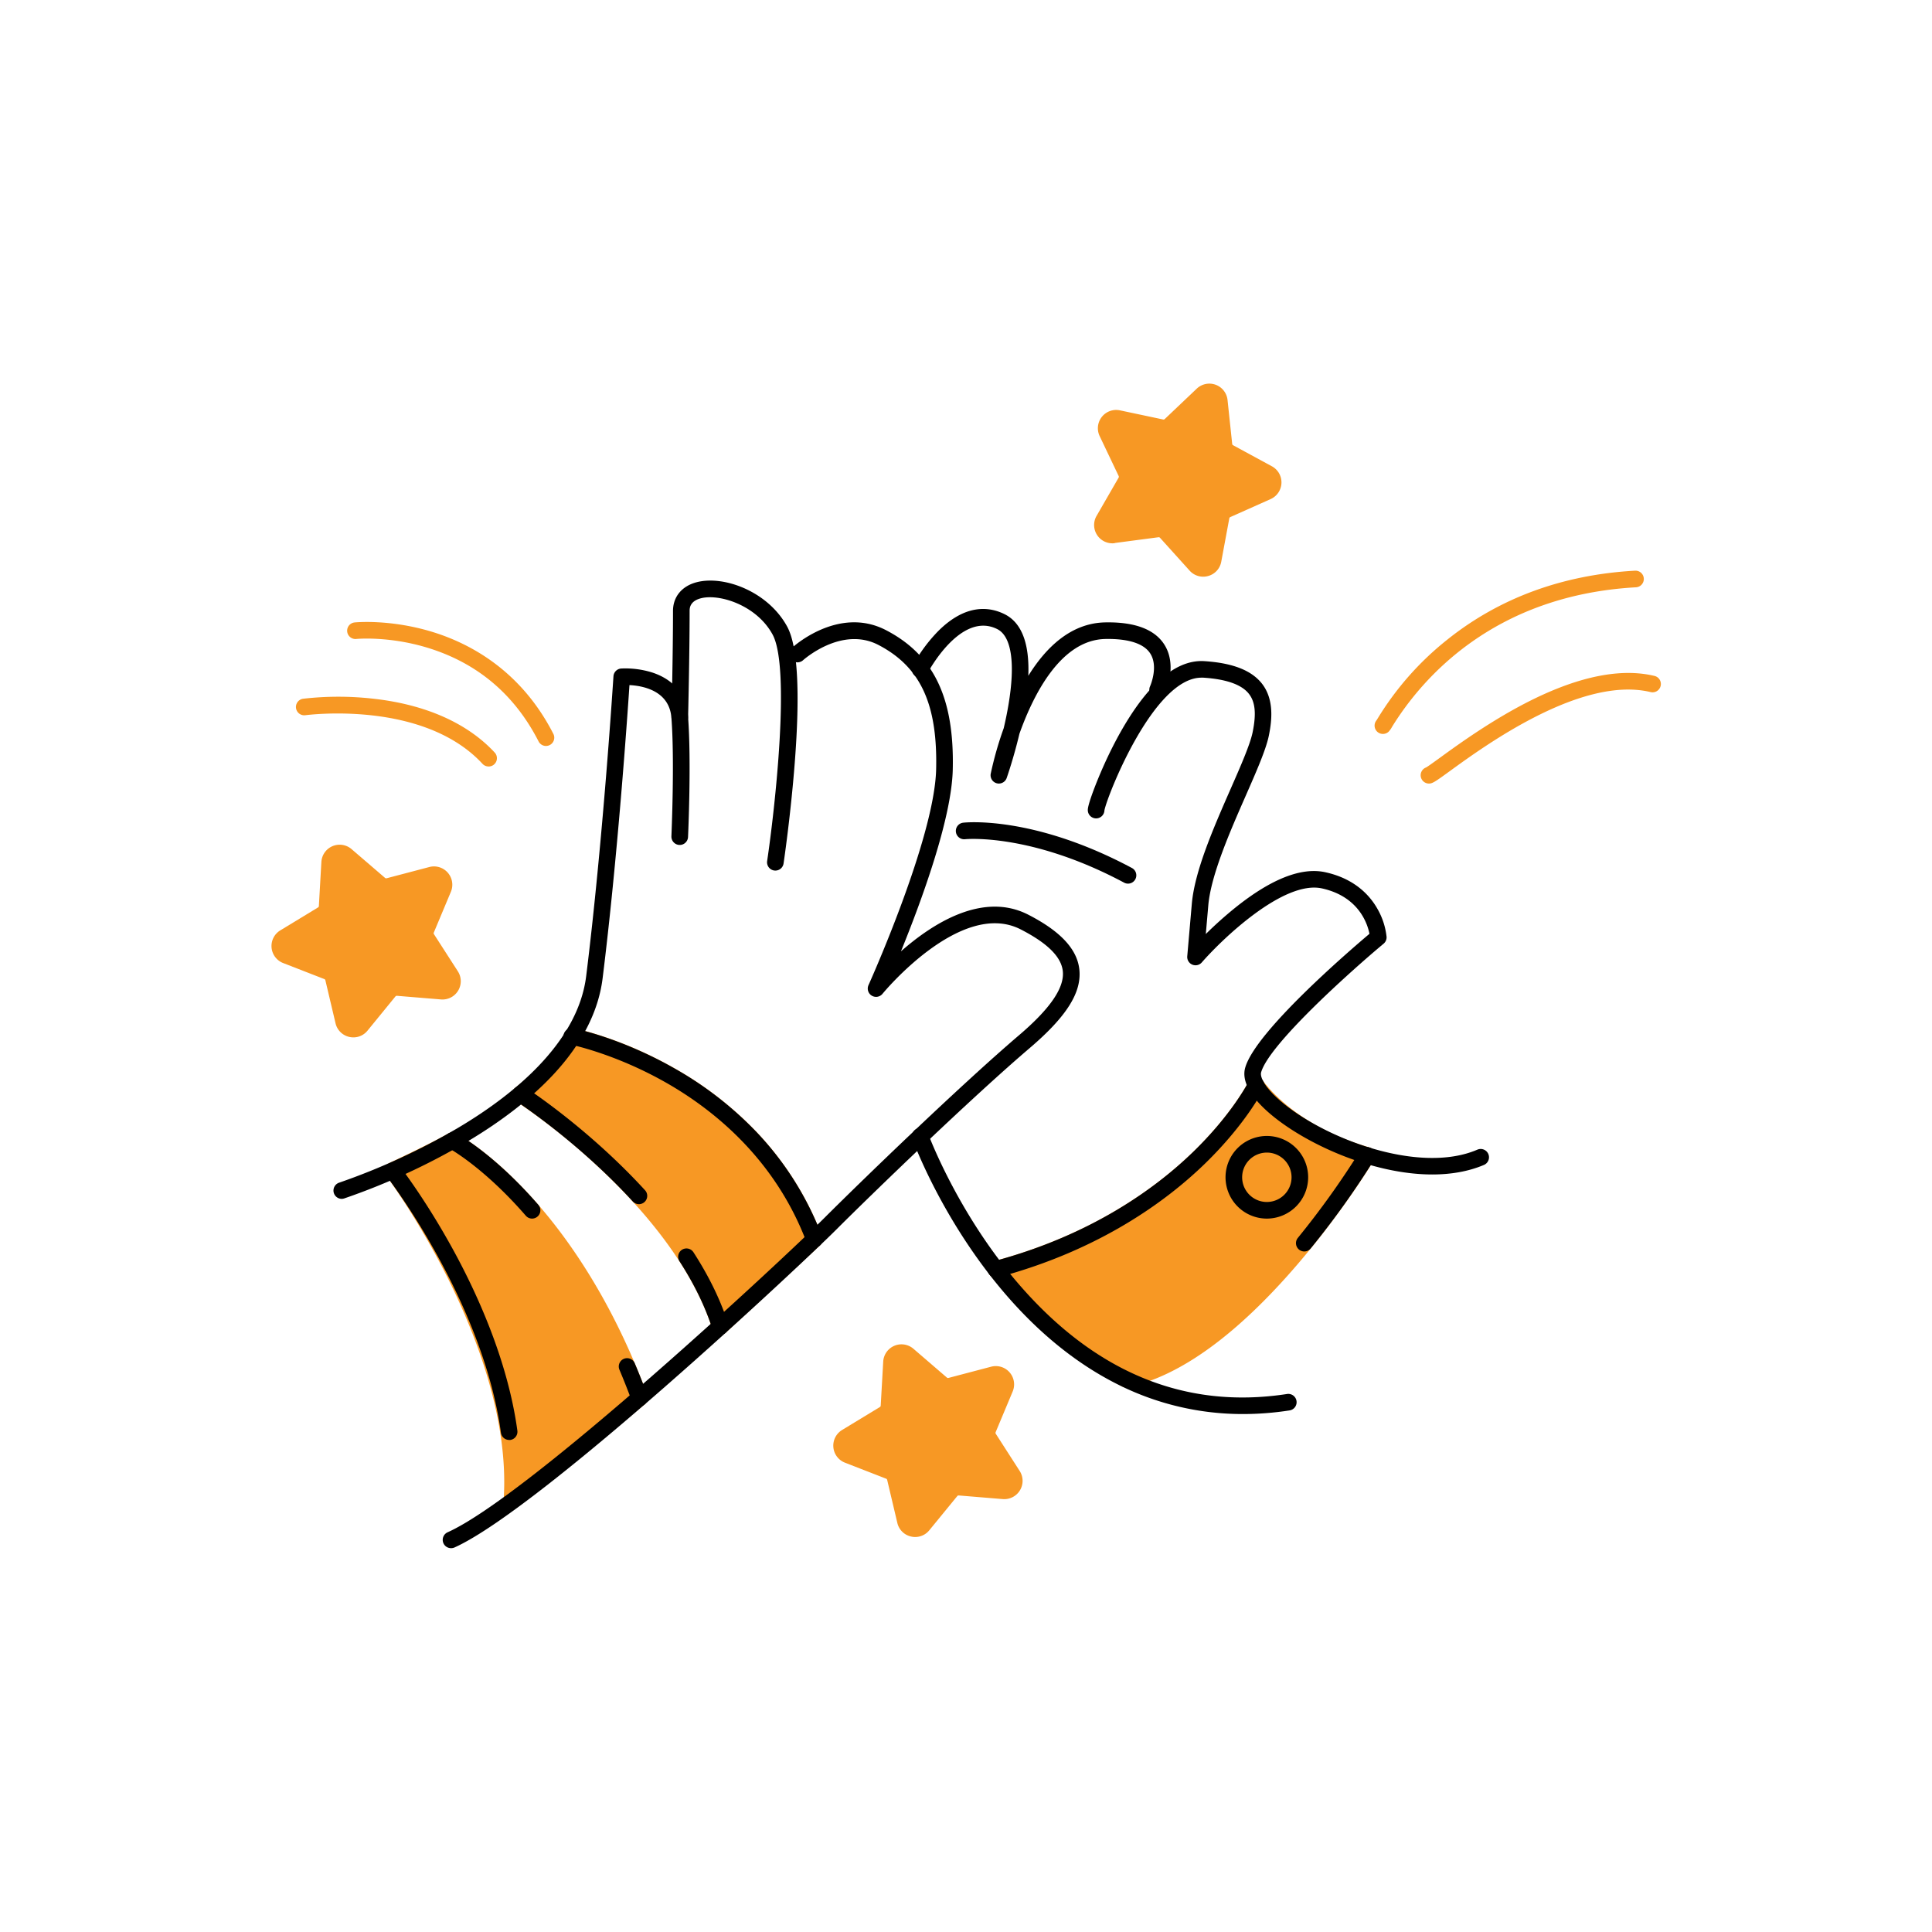
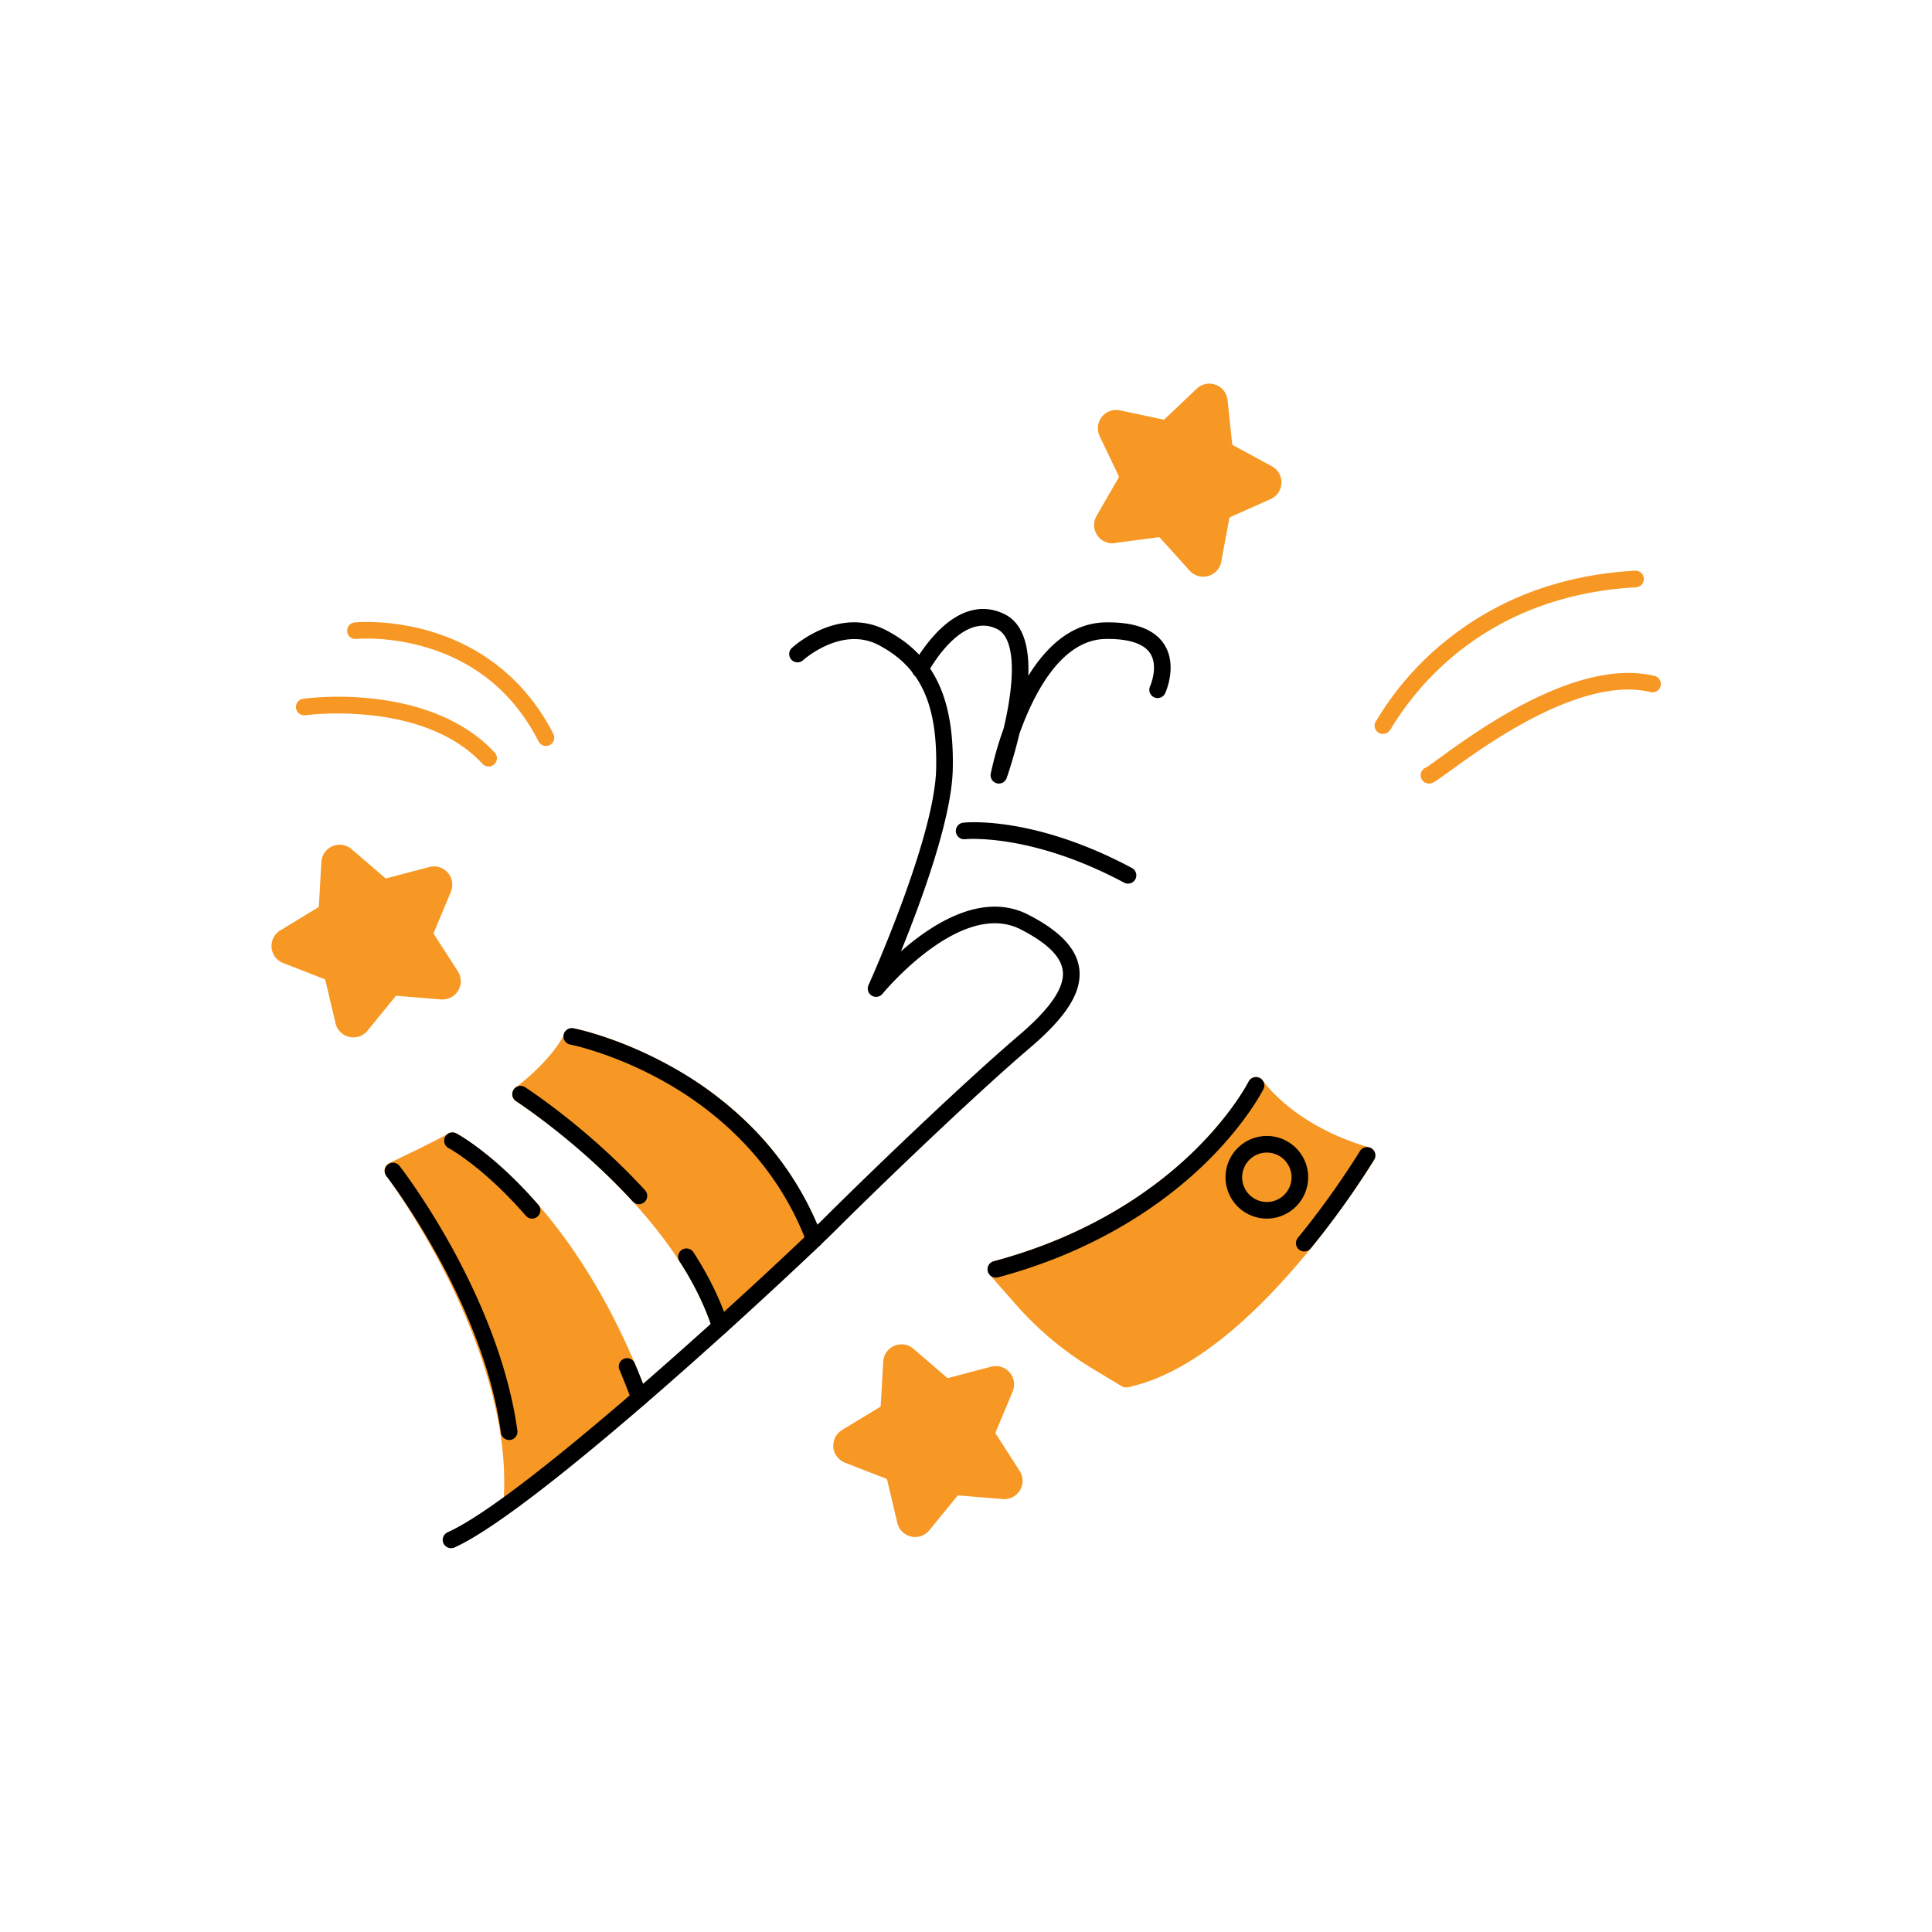
<svg xmlns="http://www.w3.org/2000/svg" width="360" height="360">
  <svg width="360" height="360" fill="none" viewBox="0 0 3000 3000">
    <path fill="#f79824" d="m1730.93 843.172 68.04-8.957a2.596 2.596 0 0 1 2.27.848l46.01 51.014a28.193 28.193 0 0 0 21.01 9.399c2.65.001 5.28-.365 7.82-1.088a28.185 28.185 0 0 0 13.33-8.133 28.198 28.198 0 0 0 6.94-13.982l12.52-67.49a2.568 2.568 0 0 1 1.49-1.843l62.66-27.958a28.42 28.42 0 0 0 16.81-24.848 28.48 28.48 0 0 0-3.7-15.153 28.402 28.402 0 0 0-11.14-10.92l-60.3-32.731c-.38-.199-.7-.488-.93-.842a2.534 2.534 0 0 1-.42-1.185l-7.22-68.19a28.471 28.471 0 0 0-5.84-14.458 28.453 28.453 0 0 0-12.59-9.199 28.426 28.426 0 0 0-29.38 6.038l-49.76 47.254a2.653 2.653 0 0 1-2.34.663l-67.14-14.227a28.401 28.401 0 0 0-15.56 1.079 28.42 28.42 0 0 0-12.64 9.135 28.45 28.45 0 0 0-5.92 14.435 28.413 28.413 0 0 0 2.61 15.38l29.49 61.924a2.692 2.692 0 0 1 0 2.432l-34.28 59.454a28.33 28.33 0 0 0-3.82 15.146 28.402 28.402 0 0 0 4.78 14.871 28.375 28.375 0 0 0 11.91 10.099 28.402 28.402 0 0 0 15.45 2.273l-.16-.24zM1546.22 2226.32c-.23-.35-.36-.76-.4-1.18-.03-.42.03-.84.2-1.23l26.5-63.31a28.37 28.37 0 0 0 1.81-15.48 28.4 28.4 0 0 0-6.62-14.1c-3.47-4-8-6.94-13.06-8.5a28.451 28.451 0 0 0-15.58-.33l-66.35 17.47c-.41.11-.83.11-1.24.02-.41-.1-.8-.29-1.12-.57l-52-44.76a28.461 28.461 0 0 0-14.17-6.54 28.5 28.5 0 0 0-15.48 1.92 28.501 28.501 0 0 0-12.13 9.81 28.477 28.477 0 0 0-5.13 14.73l-3.89 68.52c-.04.43-.18.84-.41 1.19-.23.36-.54.66-.91.87l-58.65 35.63c-4.53 2.75-8.2 6.71-10.6 11.44a28.422 28.422 0 0 0-2.95 15.32 28.29 28.29 0 0 0 5.58 14.57c3.18 4.24 7.49 7.51 12.43 9.42l63.95 24.88a2.58 2.58 0 0 1 1.59 1.85l15.78 66.79a28.162 28.162 0 0 0 21.26 21.15c2.12.5 4.29.75 6.47.76 4.2-.01 8.35-.95 12.14-2.76 3.79-1.8 7.13-4.43 9.77-7.69l43.48-53.13c.27-.33.61-.58 1-.75.39-.16.81-.23 1.23-.19l68.39 5.64c5.29.43 10.58-.62 15.3-3.04a28.42 28.42 0 0 0 11.39-10.65 28.405 28.405 0 0 0-.44-29.99l-37.14-57.78zm-929.904-680.04 68.392 5.64c5.285.44 10.588-.6 15.309-3.02a28.458 28.458 0 0 0 11.402-10.65 28.43 28.43 0 0 0 4.053-15.07 28.436 28.436 0 0 0-4.52-14.94l-37.136-57.7a2.64 2.64 0 0 1-.203-2.43l26.502-63.29a28.453 28.453 0 0 0 1.864-15.51 28.444 28.444 0 0 0-6.609-14.15 28.391 28.391 0 0 0-13.088-8.53 28.395 28.395 0 0 0-15.617-.33l-66.346 17.47a2.5 2.5 0 0 1-1.245.02 2.594 2.594 0 0 1-1.114-.55l-52.027-44.71a28.442 28.442 0 0 0-14.163-6.54c-5.238-.81-10.6-.15-15.479 1.93a28.364 28.364 0 0 0-12.132 9.8 28.446 28.446 0 0 0-5.13 14.73l-3.889 68.5c-.023.43-.149.84-.368 1.2-.218.36-.522.67-.885.89l-58.643 35.64a28.38 28.38 0 0 0-13.557 26.76 28.379 28.379 0 0 0 5.582 14.57 28.334 28.334 0 0 0 12.435 9.42l63.951 24.88c.396.16.748.4 1.025.73.276.32.469.7.56 1.12l15.776 66.79a28.237 28.237 0 0 0 21.267 21.15c2.122.49 4.292.74 6.469.74 4.2 0 8.348-.94 12.139-2.74a28.162 28.162 0 0 0 9.774-7.71l43.421-53.21c.274-.31.619-.56 1.006-.71.388-.16.807-.22 1.224-.19zm557.274 210.27a550.99 550.99 0 0 0-127.46-98.34c-82.434-46.7-151.785-60.82-154.697-61.36a12.883 12.883 0 0 0-8.237 1.1 12.863 12.863 0 0 0-5.861 5.89c-21.858 44.65-76.06 84.35-76.594 84.78a12.873 12.873 0 0 0-5.328 10.79c.056 2.1.623 4.15 1.651 5.98a12.976 12.976 0 0 0 4.248 4.51 1048.127 1048.127 0 0 1 129.487 103.61c62.164 58.15 143.011 148.71 175.341 250.06.66 2.07 1.83 3.94 3.4 5.44 1.58 1.5 3.51 2.57 5.61 3.13a12.886 12.886 0 0 0 12.04-3.03l146.05-135.27c1.88-1.74 3.2-4.01 3.79-6.51.59-2.5.42-5.11-.49-7.51a482.94 482.94 0 0 0-102.95-163.27zm-358.75 91.04c-59.269-62.48-104.33-86.62-106.21-87.69a12.873 12.873 0 0 0-6.32-1.49c-2.2.04-4.351.65-6.249 1.77-22.558 13.25-91.024 45.52-91.706 45.85a12.865 12.865 0 0 0-4.481 3.5 12.87 12.87 0 0 0-2.542 5.08 12.934 12.934 0 0 0-.111 5.69 12.915 12.915 0 0 0 2.342 5.17c.498.67 50.571 67.77 97.862 163.42 43.328 87.62 93.18 217.88 84.574 340.78a12.92 12.92 0 0 0 1.61 7.2 12.874 12.874 0 0 0 5.286 5.13 12.965 12.965 0 0 0 7.235 1.41 12.96 12.96 0 0 0 6.823-2.79l198.197-159.95c2.1-1.7 3.61-4.01 4.33-6.61.72-2.6.6-5.36-.33-7.89-59.109-159.83-136.108-261.45-190.31-318.58z" class="color00BBFA svgShape" />
-     <path fill="#000" d="M530.764 1861.58a12.901 12.901 0 0 1-11.025-19.68 12.884 12.884 0 0 1 7.062-5.51 1028.904 1028.904 0 0 0 183.965-84.78c83.782-49.61 186.398-130.96 199.428-235.75 26.152-210.1 42.167-463.21 42.388-465.74a12.932 12.932 0 0 1 3.711-8.27 12.896 12.896 0 0 1 8.232-3.78 139.788 139.788 0 0 1 47.915 6.08c33.99 11.06 53.34 34.67 55.94 68.48 5.3 68.89.24 182.29 0 187.08-.08 1.7-.49 3.36-1.21 4.9-.72 1.53-1.74 2.91-2.99 4.05a12.876 12.876 0 0 1-4.31 2.61c-1.6.58-3.29.83-4.98.75-1.7-.07-3.36-.48-4.9-1.2-1.53-.72-2.91-1.74-4.05-2.99a12.876 12.876 0 0 1-2.61-4.31c-.58-1.6-.83-3.29-.76-4.99 0-1.14 5.2-116.6 0-183.92-3.24-42.39-44.687-49.76-65.144-50.8-3.539 53.03-18.707 270.53-41.688 455.22-6.396 51.32-31.902 101.36-75.802 148.78-34.482 37.21-80.39 72.93-136.472 106.17a1036.627 1036.627 0 0 1-188.793 86.88c-1.258.44-2.576.68-3.907.72Z" class="color000 svgShape" />
-     <path fill="#000" d="M1203.93 1351.83c-.62 0-1.24-.04-1.85-.13a12.904 12.904 0 0 1-8.49-5.11 13.012 13.012 0 0 1-2.15-4.58c-.4-1.65-.47-3.37-.21-5.05 11.89-80.13 36.62-299.52 8.48-351.566-24.57-45.411-82.26-63.749-111.17-56.432-17.71 4.497-17.71 15.96-17.71 19.738 0 68.85-2.34 164.26-2.36 165.22-.04 1.7-.42 3.37-1.11 4.91a12.894 12.894 0 0 1-12.12 7.67c-1.69-.04-3.36-.42-4.91-1.1-1.55-.69-2.95-1.68-4.11-2.91a12.819 12.819 0 0 1-2.7-4.25c-.6-1.58-.9-3.27-.85-4.96 0-.96 2.36-96.06 2.36-164.58 0-22.116 13.89-38.85 37.17-44.747 42.75-10.818 110.85 14.928 140.19 69.166 16.29 30.101 20.28 101.471 11.63 212.141-6.28 81.09-17.17 154.81-17.29 155.49a12.87 12.87 0 0 1-4.33 7.94 12.903 12.903 0 0 1-8.47 3.14Z" class="color000 svgShape" />
    <path fill="#000" d="M700.391 2403.98c-2.958.01-5.828-.99-8.132-2.85a12.87 12.87 0 0 1-4.521-7.34c-.622-2.89-.232-5.9 1.105-8.54a12.854 12.854 0 0 1 6.24-5.94c127.331-57.14 523.867-427 584.497-487.64 61.5-61.5 213.45-207.99 302.87-284.27 48.64-41.47 70.83-74.11 67.84-99.73-2.59-22.11-23.95-43.25-65.35-64.5-92.83-47.59-213.4 98.49-214.61 100.04a12.969 12.969 0 0 1-7.86 4.54c-3.08.51-6.24-.12-8.9-1.76-2.66-1.64-4.63-4.2-5.54-7.18-.92-2.99-.72-6.21.55-9.06 1.02-2.26 102.53-227.7 105.05-335.11 2.41-101.47-24.38-159.25-89.64-193.18-57.28-29.796-116.37 23.15-116.96 23.69a12.915 12.915 0 0 1-9.26 3.33 12.92 12.92 0 0 1-8.91-4.17c-2.3-2.52-3.52-5.84-3.38-9.25.14-3.4 1.62-6.61 4.12-8.93 2.93-2.69 72.87-65.741 146.29-27.555 74.26 38.615 106.2 105.435 103.54 216.695-1.84 76.87-49.19 205.16-80.44 281.98 48.96-43.13 126.98-93.18 197.69-56.93 49.63 25.45 75.56 53.07 79.25 84.44 4.18 35.81-19.48 73.55-76.7 122.37-88.87 75.81-240.14 221.64-301.39 282.88-26.92 26.93-142.27 135.87-267.96 245.72-109.089 95.34-253.891 215.63-324.2 247.2a12.822 12.822 0 0 1-5.289 1.05Z" class="color000 svgShape" />
    <path fill="#000" d="M790.623 2235.96a12.91 12.91 0 0 1-12.772-11.06c-28.031-205.03-176.667-397.27-178.178-399.18a12.909 12.909 0 0 1 2.653-17.5 12.886 12.886 0 0 1 9.129-2.69 12.92 12.92 0 0 1 8.491 4.3c1.566 2.01 39.089 50.29 80.685 125.32 38.481 69.39 87.541 175.38 102.727 286.27a12.887 12.887 0 0 1-2.512 9.56 12.708 12.708 0 0 1-3.777 3.34 12.854 12.854 0 0 1-4.769 1.64c-.558.03-1.118.03-1.677 0zm202.393-52.47c-2.64 0-5.216-.81-7.381-2.32a12.876 12.876 0 0 1-4.727-6.12 1170.77 1170.77 0 0 0-18.872-47.75 12.933 12.933 0 0 1-1.197-5.01c-.058-1.73.233-3.46.857-5.07a12.916 12.916 0 0 1 7.021-7.25 12.86 12.86 0 0 1 5.046-1.01c1.733 0 3.448.35 5.042 1.04 1.593.68 3.033 1.67 4.234 2.92 1.2 1.25 2.136 2.73 2.752 4.35a1164.501 1164.501 0 0 1 19.319 48.84c.59 1.59.86 3.28.79 4.98-.06 1.69-.46 3.36-1.17 4.9-.71 1.54-1.71 2.92-2.96 4.07a12.778 12.778 0 0 1-4.294 2.64c-1.427.53-2.938.8-4.46.79zm-166.769-291.26c-1.848 0-3.675-.4-5.357-1.16a13.02 13.02 0 0 1-4.392-3.28c-65.739-75.73-119.424-104.83-119.959-105.05a12.91 12.91 0 0 1-6.289-7.62c-1.004-3.27-.668-6.8.935-9.83a12.938 12.938 0 0 1 7.613-6.29c3.272-1 6.808-.66 9.831.94 2.341 1.23 58.146 31.33 127.349 110.98a12.908 12.908 0 0 1 1.947 13.77 12.846 12.846 0 0 1-4.736 5.47 12.87 12.87 0 0 1-6.942 2.07zm292.183 180.29c-2.73 0-5.4-.87-7.61-2.49a12.867 12.867 0 0 1-4.68-6.5c-10.91-34.17-28.07-69.52-51.03-105.05-.92-1.42-1.55-3.01-1.86-4.68a12.9 12.9 0 0 1 2.08-9.65 12.836 12.836 0 0 1 8.29-5.36c1.67-.31 3.38-.28 5.04.07 1.65.36 3.22 1.04 4.62 2 1.39.96 2.58 2.19 3.5 3.61 24.2 37.45 42.39 74.87 53.95 111.23.51 1.61.7 3.31.56 5a12.97 12.97 0 0 1-1.39 4.84c-.78 1.51-1.85 2.85-3.15 3.94a12.79 12.79 0 0 1-4.41 2.43c-1.26.4-2.58.61-3.91.61zm-126.316-202.68c-1.789 0-3.558-.38-5.195-1.1a12.868 12.868 0 0 1-4.315-3.09c-85.496-93.36-180.298-155.18-181.238-155.78a12.906 12.906 0 0 1-3.833-17.84c1.857-2.88 4.78-4.9 8.126-5.62 3.346-.71 6.84-.07 9.714 1.78 3.981 2.58 98.433 64.12 186.247 160.03 1.7 1.84 2.81 4.14 3.22 6.61.41 2.47.09 5.01-.92 7.3a12.935 12.935 0 0 1-4.756 5.61 12.891 12.891 0 0 1-7.05 2.1zm272.356 67.41c-2.62 0-5.18-.79-7.34-2.28-2.15-1.49-3.81-3.6-4.73-6.05-49.49-130.72-146.39-207.15-218.99-248.27-78.856-44.67-146.327-58.36-146.99-58.49a12.88 12.88 0 0 1-5.042-1.66 12.858 12.858 0 0 1-6.139-8.38 12.877 12.877 0 0 1-.058-5.3 12.829 12.829 0 0 1 2.083-4.88 12.874 12.874 0 0 1 8.877-5.39 12.79 12.79 0 0 1 5.292.4c2.911.57 72.262 14.65 154.697 61.35a550.99 550.99 0 0 1 127.46 98.34 483.024 483.024 0 0 1 102.95 163.23c.74 1.95.99 4.06.74 6.13-.25 2.07-1 4.06-2.19 5.77a12.877 12.877 0 0 1-10.62 5.57v-.09z" class="color000 svgShape" />
    <path fill="#f79824" d="M2134.76 1789.41c-.73-1.85-1.86-3.5-3.32-4.83a12.932 12.932 0 0 0-5.11-2.86c-118.26-34.22-164.68-102.89-165.13-103.56-1.24-1.9-2.96-3.44-4.99-4.46a12.75 12.75 0 0 0-6.56-1.36 12.877 12.877 0 0 0-10.8 7.13c-.26.5-25.6 50.7-86.82 109.88-56.38 54.55-155.9 128.27-308.87 169.11-2.12.57-4.06 1.66-5.64 3.19a12.85 12.85 0 0 0-3.38 5.52c-.64 2.1-.73 4.33-.27 6.48.47 2.14 1.47 4.13 2.92 5.78l40.54 46.08a507.53 507.53 0 0 0 119.7 100.05l44.84 27c2.8 1.69 6.13 2.25 9.33 1.57 81.38-17.25 170.66-82.2 265.39-193.02 42.99-50.51 82.22-104.1 117.39-160.33.99-1.71 1.58-3.63 1.71-5.6.14-1.97-.18-3.95-.93-5.77Z" class="color00BBFA svgShape" />
    <path fill="#000" d="M1551.09 1216.7c-1.91.01-3.8-.42-5.52-1.23-1.73-.82-3.25-2.01-4.46-3.48-1.22-1.48-2.08-3.2-2.55-5.06-.46-1.85-.51-3.78-.13-5.65a540.89 540.89 0 0 1 20.16-70.61c2.65-11.35 5.18-23.4 7.24-35.64 11.06-65.11 4.87-107.076-17.36-118.189-56.89-28.455-107.46 67.089-107.98 68.059-.74 1.57-1.79 2.97-3.09 4.12a12.87 12.87 0 0 1-4.46 2.58c-1.64.55-3.38.76-5.11.63a13 13 0 0 1-4.95-1.42c-1.54-.8-2.9-1.9-4-3.24-1.1-1.34-1.92-2.89-2.41-4.55-.5-1.66-.65-3.41-.45-5.13.2-1.72.74-3.39 1.6-4.89a241.667 241.667 0 0 1 39.07-52.897c42.92-42.941 79.87-38.075 103.32-26.354 26.35 13.159 38.7 45.263 36.75 95.631 27.64-44.58 66.56-81.883 119.25-82.933 45.47-.903 76.25 10.468 91.55 33.803 21.34 32.58 2.52 74.42 1.71 76.19a12.91 12.91 0 0 1-2.96 4.07c-1.24 1.15-2.7 2.05-4.29 2.63-1.58.59-3.27.86-4.97.8-1.69-.07-3.35-.47-4.89-1.17-1.54-.71-2.93-1.72-4.08-2.96s-2.04-2.7-2.63-4.29c-.59-1.59-.86-3.28-.79-4.97.06-1.69.46-3.36 1.17-4.9.11-.25 13.63-30.79 0-51.34-9.97-15.15-34.01-22.762-69.37-22.117-68.69 1.364-111.23 84.777-133.47 147.087-9.05 38.08-19.26 67.16-19.81 68.76-.88 2.52-2.51 4.7-4.67 6.25a12.93 12.93 0 0 1-7.42 2.41Z" class="color000 svgShape" />
-     <path fill="#000" d="M2224.03 1823.72c-93.99 0-200.55-49.11-254.53-96.61-29.14-25.63-41.58-49.59-35.94-69.27 15.94-55.83 158.94-179.12 192.94-207.84-3.17-15.94-16.9-57.92-73.72-70.47-59.49-13.12-154.81 78.44-186.56 114.84a12.92 12.92 0 0 1-6.85 4.17c-2.67.63-5.47.39-7.99-.68a12.888 12.888 0 0 1-6.05-5.27c-1.4-2.36-2.02-5.1-1.76-7.83l7.08-81.33c4.47-51.32 34.09-118.81 60.24-178.38 15.58-35.47 30.3-69 34.21-88.11 5.8-28.38 4.11-46.65-5.53-59.2-11.06-14.56-35.02-23.13-71.07-25.47h-2.89c-74.58 0-146.79 184.85-150.66 206.1a12.931 12.931 0 0 1-13.39 12.42c-3.42-.13-6.65-1.62-8.98-4.13a12.884 12.884 0 0 1-3.43-9.26c0-8.81 14.74-47.92 30.9-82.07 17.11-36.07 44.55-85.7 78.2-117.23 23.96-22.43 48.12-33.01 71.88-31.48 44.43 2.89 73.82 14.52 89.9 35.55 18.81 24.64 14.85 57.48 10.24 80.04-4.46 21.78-19.02 54.94-35.86 93.31-24.09 54.87-54.07 123.15-58.17 170.24l-3.87 44.61a604.526 604.526 0 0 1 45.38-40.63c55.95-44.97 103.2-63.6 140.41-55.29 46.08 10.13 69.41 36.62 80.91 57.13a111.282 111.282 0 0 1 13.99 43.01 13 13 0 0 1-1.01 5.94c-.81 1.87-2.04 3.52-3.6 4.83-48.62 40.54-177.57 155.56-190.19 199.76-1.85 6.63 4.35 21.84 28.18 42.81 66.78 58.77 216.14 116.58 307.66 77.24 1.56-.67 3.23-1.03 4.93-1.05 1.69-.02 3.37.29 4.95.92a12.96 12.96 0 0 1 7.08 6.89c.67 1.56 1.02 3.23 1.04 4.93.03 1.69-.29 3.38-.91 4.95-.63 1.57-1.56 3.01-2.75 4.22a12.791 12.791 0 0 1-4.15 2.86c-24.29 10.3-51.71 14.83-80.26 14.83zm-508.99-566.34v.75-.75zm215.15 938.34a430.833 430.833 0 0 1-192.93-45.22c-65.57-32.46-126.79-82.24-181.95-147.97-93.4-111.32-136.55-228.39-138.33-233.31-.65-1.6-.97-3.32-.94-5.05.04-1.73.42-3.44 1.12-5.02.71-1.58 1.72-3.01 2.99-4.19 1.27-1.18 2.76-2.09 4.38-2.68a12.892 12.892 0 0 1 10.07.53c1.55.76 2.94 1.82 4.08 3.13 1.13 1.31 1.99 2.83 2.53 4.47.52 1.41 43.77 118.38 134.33 226.08 120.24 143.02 262.63 202.91 423.24 178.05 3.34-.44 6.72.45 9.42 2.47 2.69 2.02 4.49 5.01 5.01 8.34.52 3.33-.29 6.73-2.24 9.47a12.948 12.948 0 0 1-8.23 5.21c-24 3.76-48.26 5.66-72.55 5.69z" class="color000 svgShape" />
    <path fill="#000" d="M1751.6 1372.1c-2.12 0-4.21-.52-6.08-1.53-144.88-77.4-245.91-67.56-246.96-67.45-3.4.38-6.81-.6-9.49-2.74a12.934 12.934 0 0 1-4.77-8.65c-.38-3.4.6-6.82 2.74-9.49a12.85 12.85 0 0 1 8.65-4.77c4.38-.48 109.34-11.19 261.94 70.34a12.87 12.87 0 0 1 5.72 6.14c1.17 2.63 1.43 5.57.74 8.36-.69 2.79-2.3 5.27-4.56 7.04a12.812 12.812 0 0 1-7.93 2.75zm-205.21 611.74c-3.14.01-6.17-1.13-8.54-3.19a12.892 12.892 0 0 1-4.29-8.04c-.41-3.11.33-6.26 2.08-8.87 1.75-2.6 4.4-4.48 7.43-5.28 153.06-40.84 252.58-114.56 308.96-169.11 61.22-59.18 86.62-109.38 86.82-109.88 1.55-3 4.23-5.27 7.44-6.32 3.22-1.06 6.72-.8 9.75.7 3.03 1.5 5.34 4.14 6.45 7.33 1.11 3.2.92 6.7-.53 9.76-1.07 2.15-27.04 53.9-91.04 116.1-58.74 57.01-162.19 133.89-321.2 176.41-1.09.28-2.21.41-3.33.39zm478.89-40.58c-2.44 0-4.83-.69-6.89-1.99a13.003 13.003 0 0 1-4.76-5.37 12.884 12.884 0 0 1 1.65-13.69c34.92-42.85 67.12-87.86 96.42-134.74 1.76-2.93 4.62-5.04 7.94-5.87 3.32-.82 6.84-.3 9.77 1.47 2.93 1.76 5.05 4.62 5.87 7.94.83 3.32.3 6.84-1.46 9.77a1347.09 1347.09 0 0 1-98.51 137.72 12.799 12.799 0 0 1-4.48 3.51 12.83 12.83 0 0 1-5.55 1.25zm-58.12-51.03c-12.69 0-25.1-3.77-35.65-10.82a64.113 64.113 0 0 1-23.62-28.79 64.146 64.146 0 0 1-3.66-37.06 64.184 64.184 0 0 1 17.56-32.85 64.223 64.223 0 0 1 32.85-17.56 64.267 64.267 0 0 1 37.07 3.65 64.2 64.2 0 0 1 28.79 23.63 64.136 64.136 0 0 1 10.81 35.64 64.238 64.238 0 0 1-64.15 64.16zm0-102.51c-7.59 0-15 2.25-21.31 6.46a38.457 38.457 0 0 0-14.13 17.21 38.378 38.378 0 0 0-2.18 22.16 38.306 38.306 0 0 0 10.5 19.64 38.35 38.35 0 0 0 19.63 10.5c7.44 1.48 15.15.72 22.16-2.19 7.01-2.9 13-7.81 17.21-14.12a38.317 38.317 0 0 0 6.47-21.31 38.398 38.398 0 0 0-11.25-27.11 38.383 38.383 0 0 0-27.1-11.24z" class="color000 svgShape" />
    <path fill="#f79824" d="M847.808 1158.32c-2.38 0-4.714-.65-6.744-1.9a12.882 12.882 0 0 1-4.757-5.14c-37.633-73.72-96.461-122.89-174.824-146.18-59.067-17.549-107.758-13.034-108.237-12.905a12.904 12.904 0 0 1-14.127-11.546 12.903 12.903 0 0 1 11.547-14.126c2.137-.221 53.446-5.105 117.157 13.619 58.975 17.361 140.213 59.108 191.466 159.468a12.91 12.91 0 0 1-5.204 17.06 12.897 12.897 0 0 1-6.277 1.65zm-89.125 31.86c-1.779.01-3.538-.36-5.168-1.07a12.937 12.937 0 0 1-4.305-3.05c-92.241-99.73-273.128-75.66-274.971-75.49-3.39.48-6.83-.41-9.564-2.47a12.923 12.923 0 0 1-5.014-8.52 12.89 12.89 0 0 1 2.473-9.56 12.89 12.89 0 0 1 8.511-5.01 480.215 480.215 0 0 1 109.565 0c80.703 9.01 145.686 37.91 187.982 83.56a12.891 12.891 0 0 1 2.344 13.92 12.937 12.937 0 0 1-4.757 5.63 12.914 12.914 0 0 1-7.06 2.1l-.036-.04zm1388.677-50.53c-2.45 0-4.85-.69-6.92-2.01a12.825 12.825 0 0 1-4.76-5.4 12.93 12.93 0 0 1-1.12-7.12c.31-2.43 1.3-4.72 2.87-6.61.44-.66 1.4-2.21 2.24-3.57a464.551 464.551 0 0 1 107.21-121.325c81.09-65.002 179.39-101.161 291.98-107.464a12.94 12.94 0 0 1 9.34 3.264 12.93 12.93 0 0 1 1.03 18.245 12.94 12.94 0 0 1-8.91 4.293c-220.81 12.385-332.05 141.027-378.7 216.587a35.77 35.77 0 0 1-5.3 7.55 12.9 12.9 0 0 1-8.96 3.56zm71.56 77.05c-3.02.01-5.95-1.04-8.28-2.97a12.918 12.918 0 0 1-2.99-16.27c1.49-2.63 3.86-4.66 6.68-5.73 2.68-1.38 12.02-8.18 21.09-14.74 28.93-21.03 82.82-60.17 143.03-90.03 74.99-37.15 139.13-49.76 190.66-37.39 3.32.8 6.2 2.88 7.99 5.8s2.34 6.43 1.54 9.76a12.906 12.906 0 0 1-15.56 9.54c-107.46-25.8-256.43 82.45-312.49 123.2-17.37 12.62-23.08 16.59-27.65 18.17-1.29.44-2.65.66-4.02.66z" class="color00BBFA svgShape" />
  </svg>
</svg>